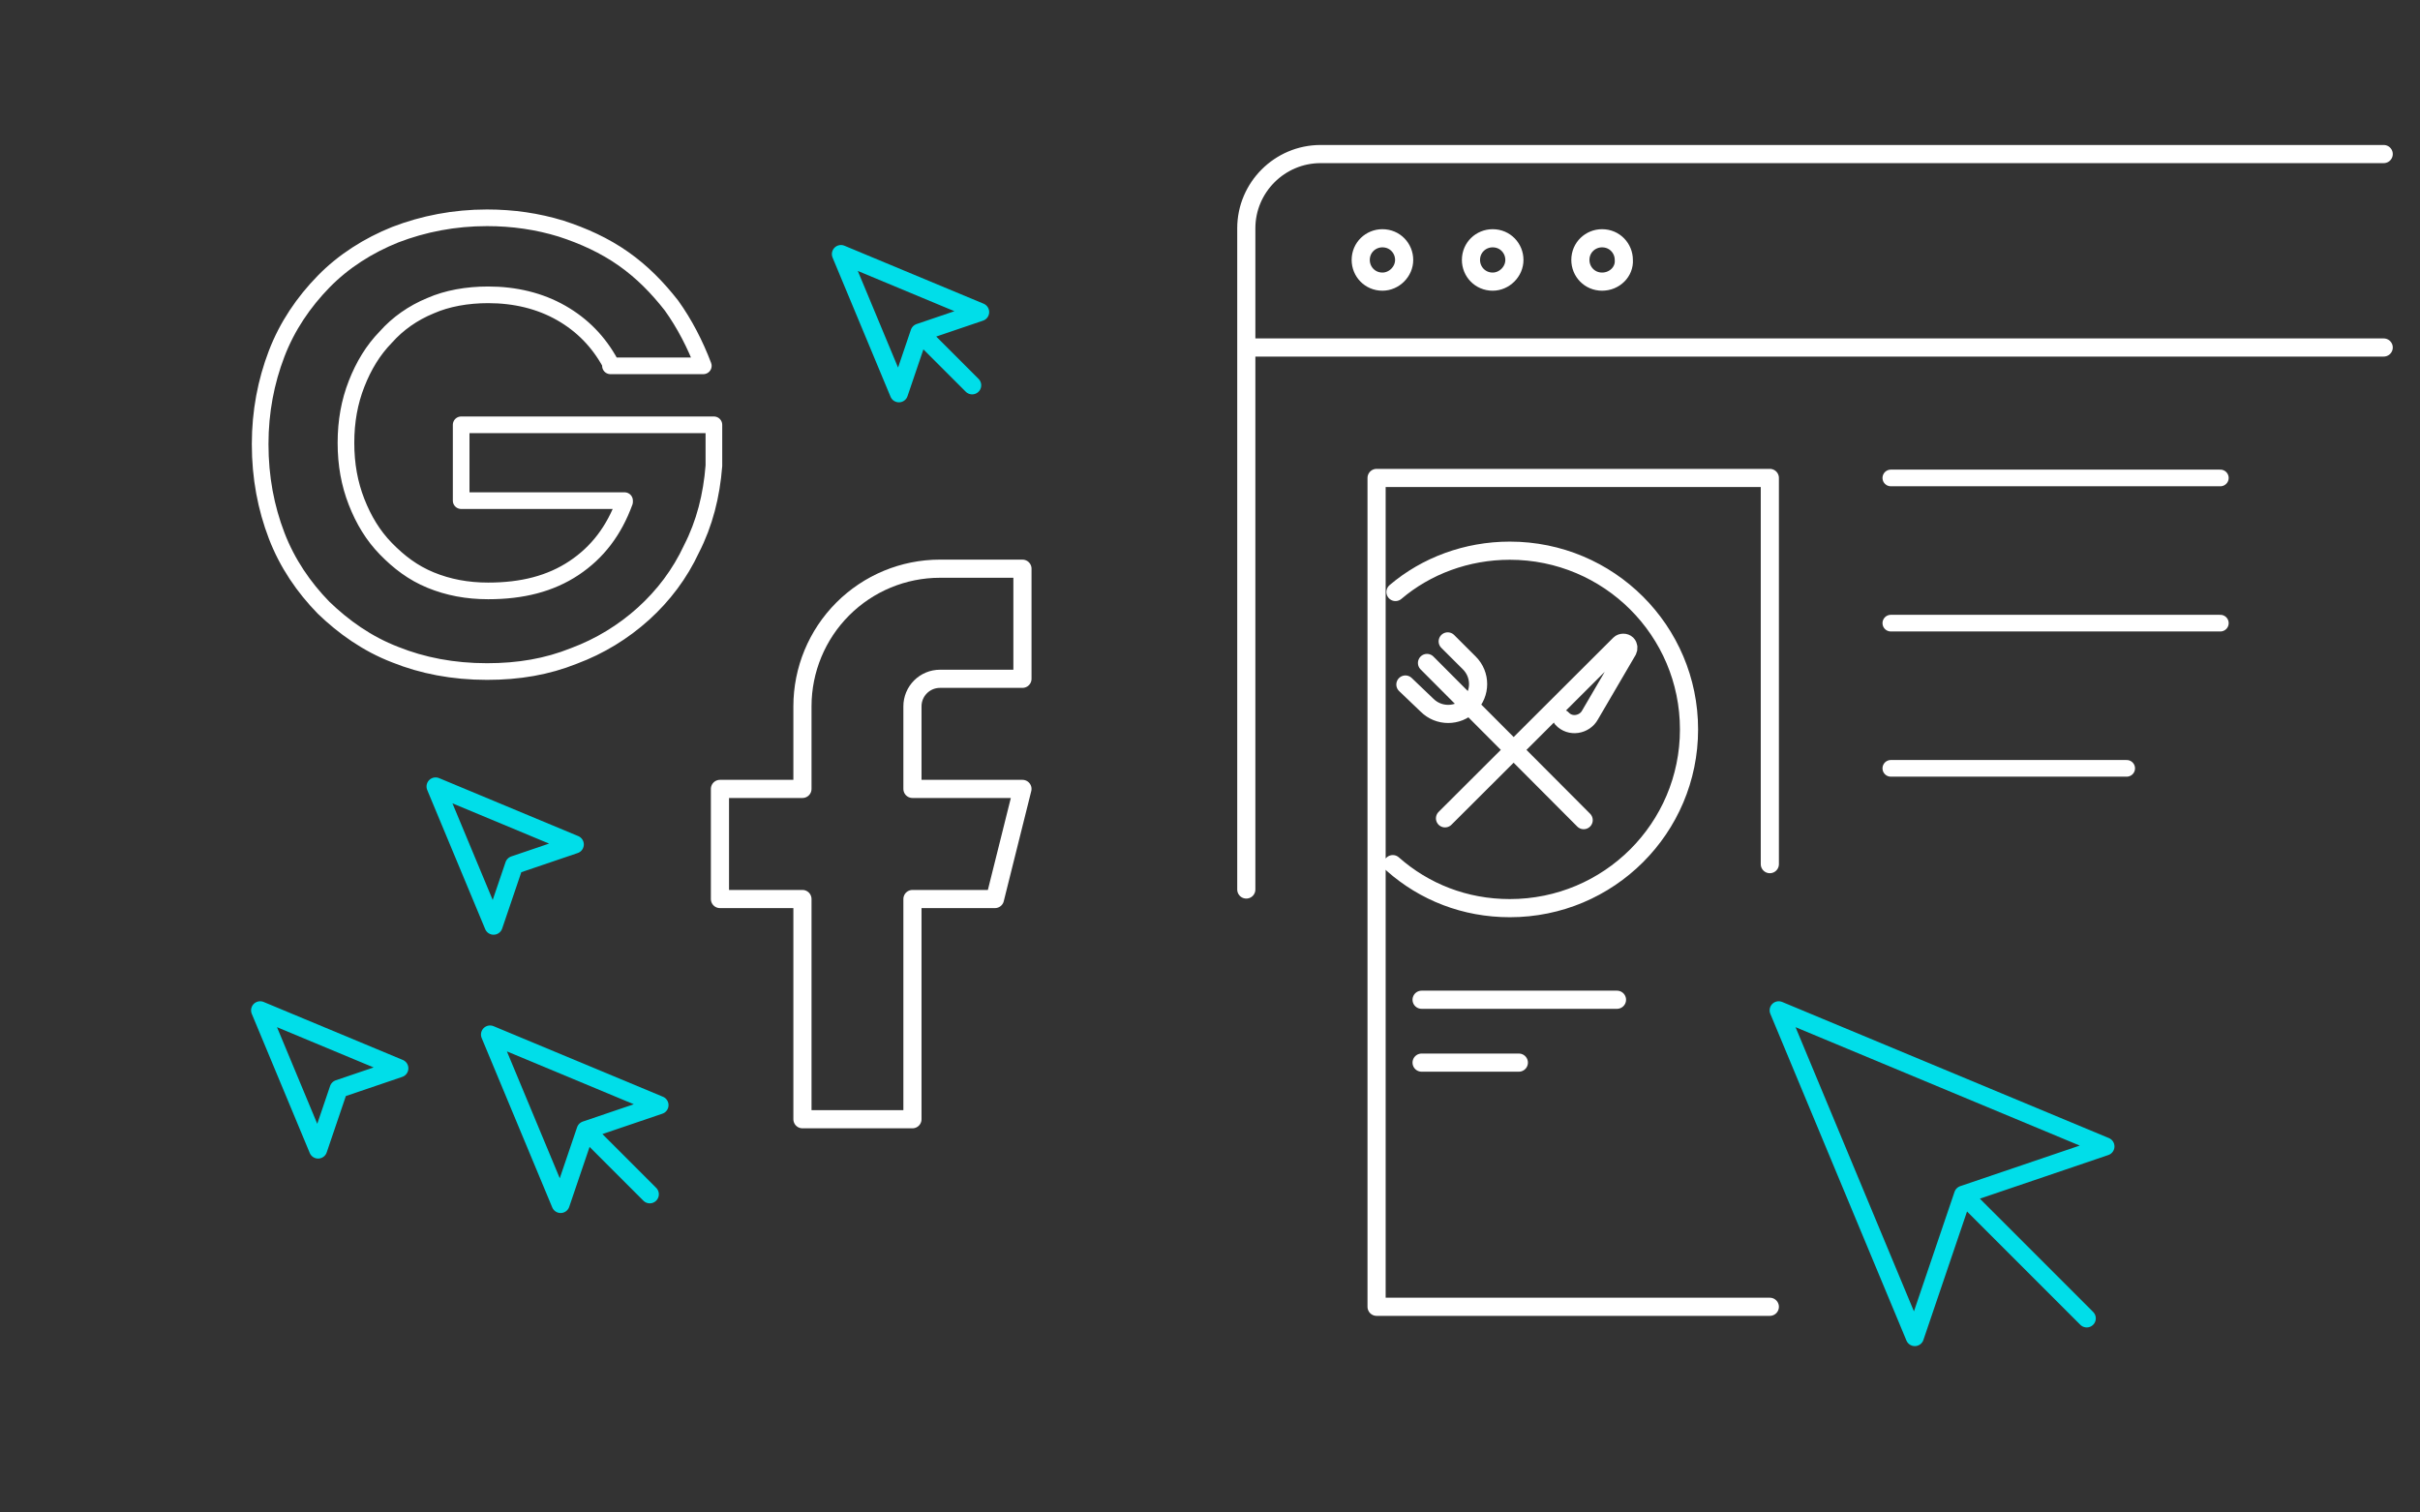
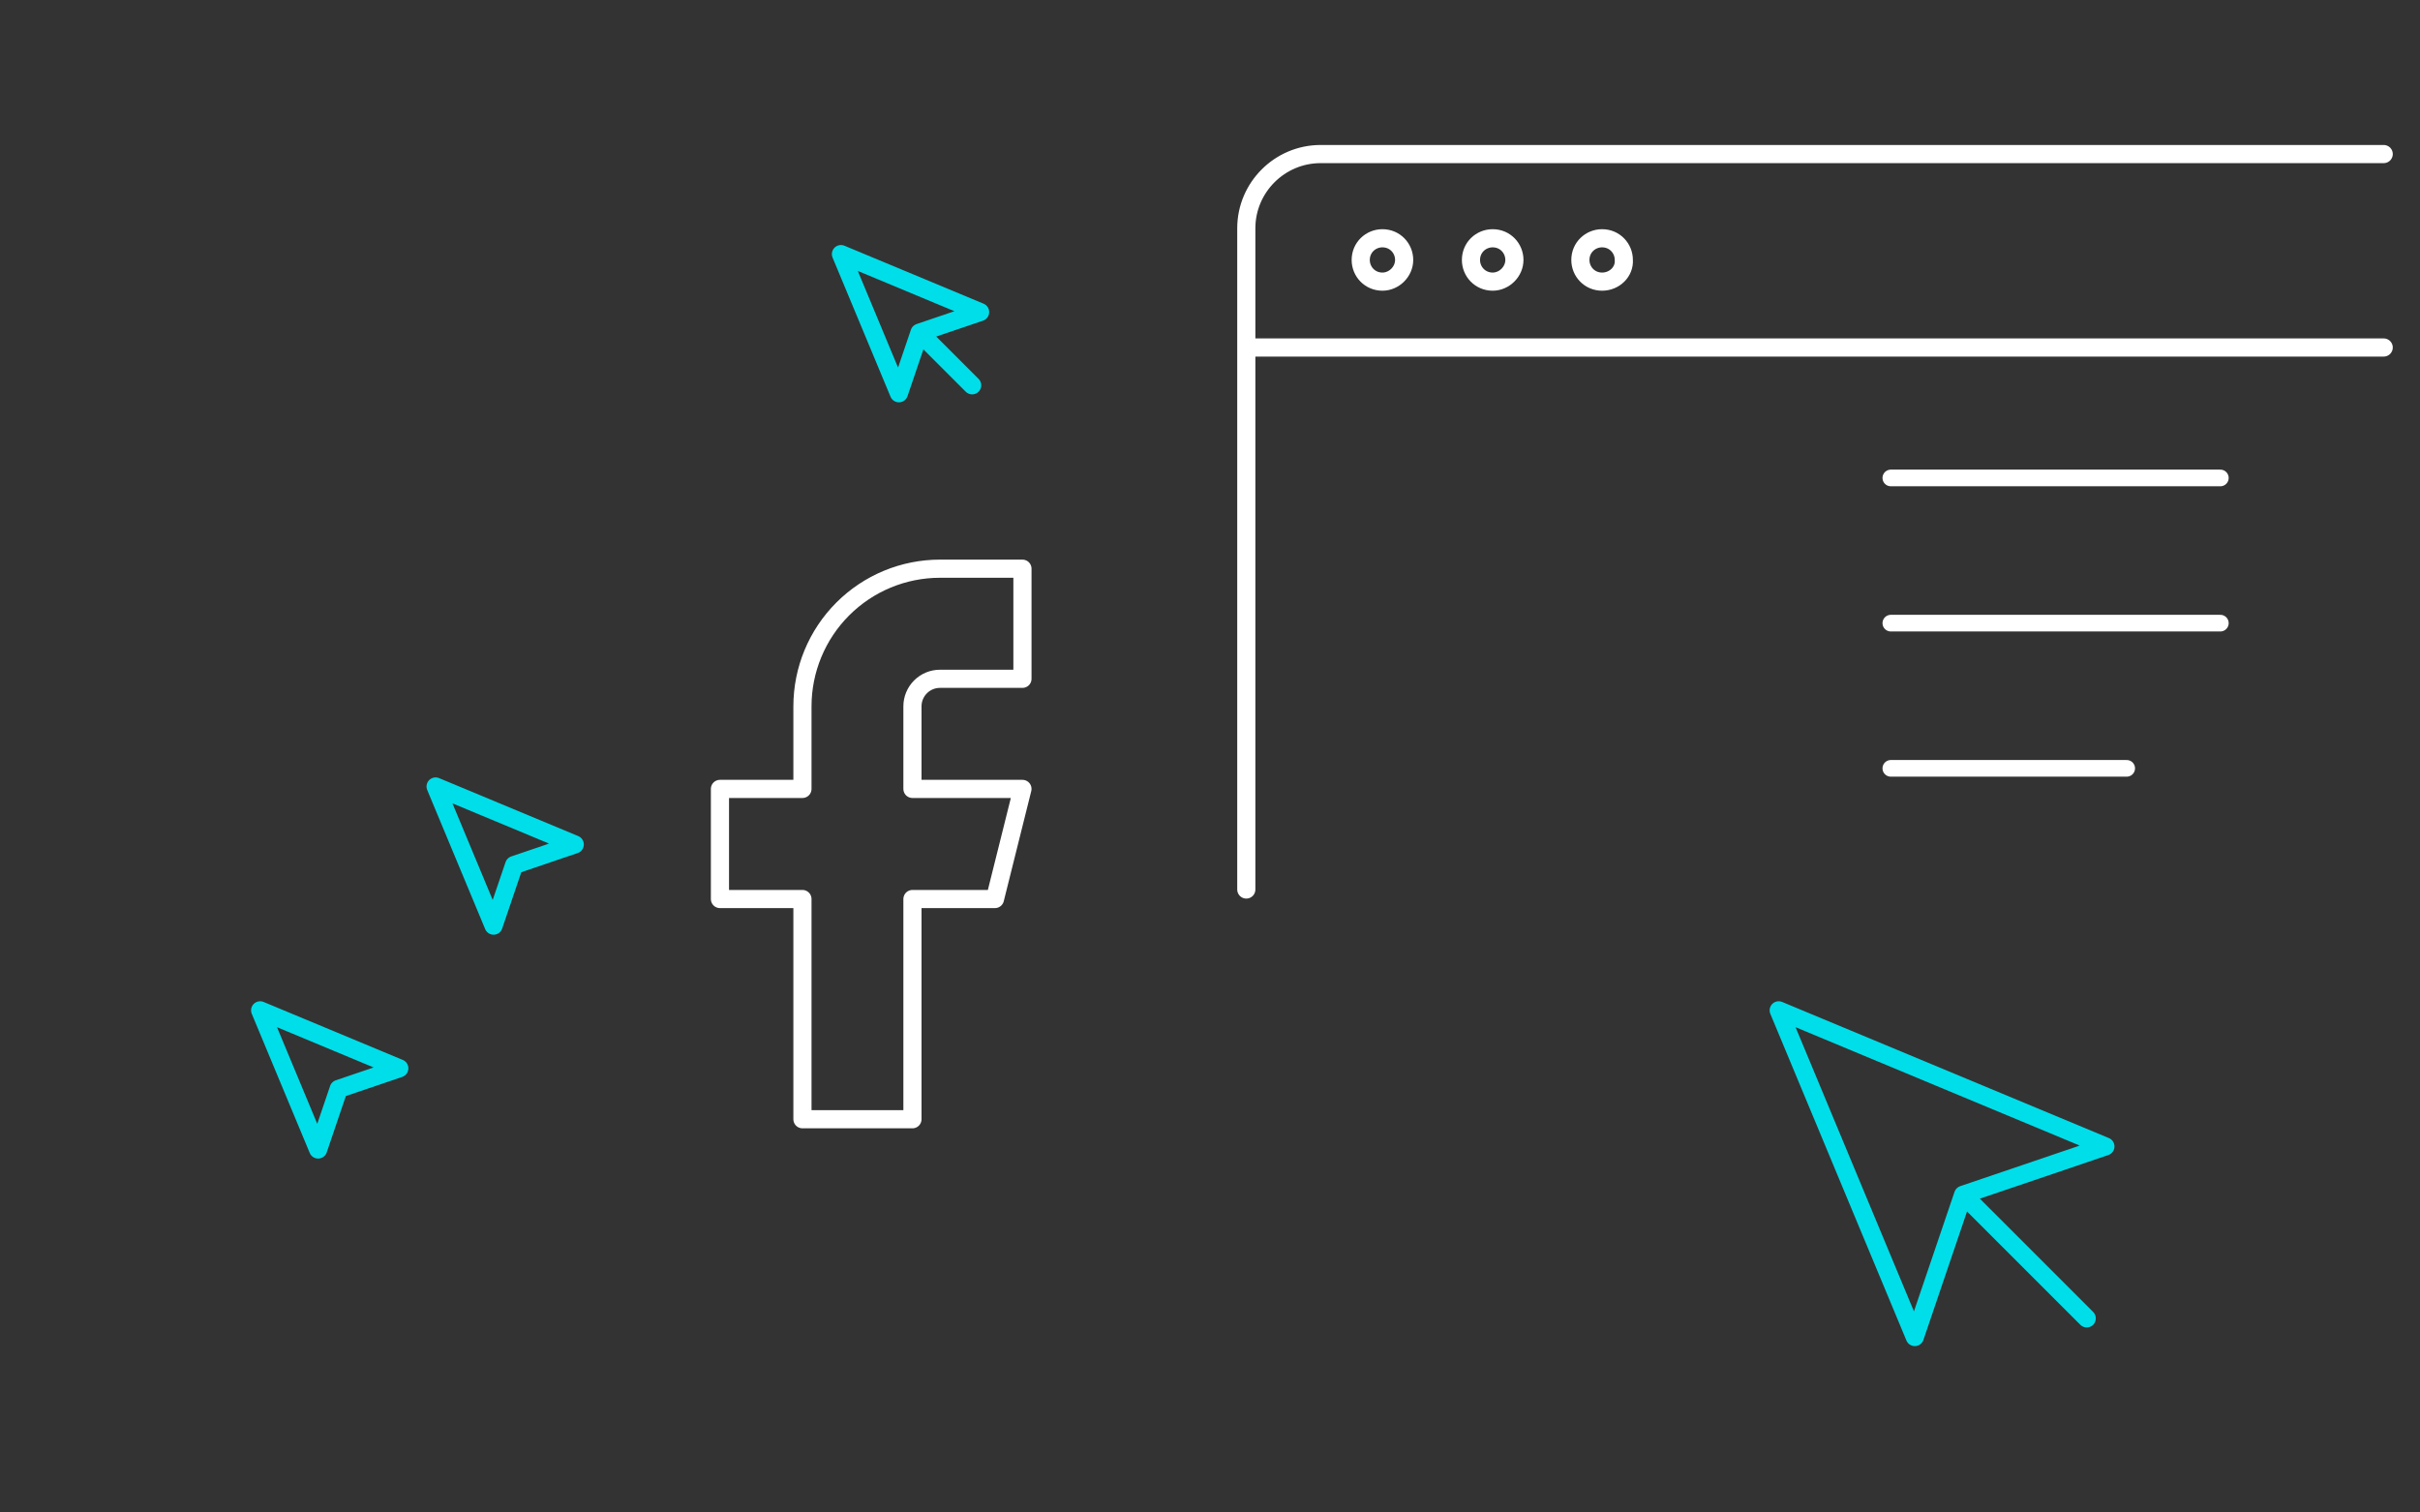
<svg xmlns="http://www.w3.org/2000/svg" width="400" height="250" viewBox="0 0 400 250" fill="none">
  <rect x="0" y="0" width="400" height="250" fill="#333333" stroke="none" />
  <path d="M312.534 79H367M312.534 103L367 103M312.534 127H351.52" stroke="white" stroke-width="2.752" stroke-linecap="round" stroke-linejoin="round" />
  <path d="M206 147.026V37.73C206 30.977 211.522 25.464 218.286 25.464H394M206.138 57.439H394M228.502 46.551C226.431 46.551 224.913 44.897 224.913 42.968C224.913 40.9 226.569 39.384 228.502 39.384C230.573 39.384 232.091 41.038 232.091 42.968C232.091 44.897 230.435 46.551 228.502 46.551ZM246.725 46.551C244.654 46.551 243.135 44.897 243.135 42.968C243.135 40.9 244.792 39.384 246.725 39.384C248.796 39.384 250.314 41.038 250.314 42.968C250.314 44.897 248.657 46.551 246.725 46.551ZM264.809 46.551C262.739 46.551 261.22 44.897 261.22 42.968C261.22 40.9 262.877 39.384 264.809 39.384C266.88 39.384 268.399 41.038 268.399 42.968C268.537 44.897 266.88 46.551 264.809 46.551Z" stroke="white" stroke-width="3" stroke-linecap="round" stroke-linejoin="round" />
-   <path d="M234.975 165.249H267.27M234.975 175.641H251.049M292.534 216H227.534V79H292.534V142.834M230.659 97.853C235.719 93.548 242.417 91.024 249.56 91.024C265.931 91.024 279.176 104.237 279.176 120.566C279.176 136.896 265.931 150.108 249.56 150.108C242.119 150.108 235.422 147.435 230.213 142.834M238.845 135.263L267.717 106.463C268.015 106.166 268.61 106.166 268.908 106.463C269.205 106.76 269.205 107.206 269.056 107.502L262.806 118.191C261.913 119.824 259.532 120.269 258.192 118.785M235.868 109.581L261.764 135.56M239.291 106.018L242.863 109.581C244.798 111.511 244.798 114.628 242.863 116.558C240.929 118.488 237.803 118.488 235.868 116.558L232.297 113.144" stroke="white" stroke-width="3" stroke-linecap="round" stroke-linejoin="round" />
  <path d="M325.821 198.821L344.913 217.913M294 167L316.497 221L324.484 197.484L348 189.497L294 167Z" stroke="#00DEE9" stroke-width="3" stroke-linecap="round" stroke-linejoin="round" />
-   <path d="M97.5 187.5L107.4 197.4M81 171L92.665 199L96.807 186.807L109 182.665L81 171Z" stroke="#00DEE9" stroke-width="3" stroke-linecap="round" stroke-linejoin="round" />
  <path d="M72 130L81.582 153L84.984 142.984L95 139.582L72 130Z" stroke="#00DEE9" stroke-width="3" stroke-linecap="round" stroke-linejoin="round" />
  <path d="M43 167L52.582 190L55.984 179.984L66 176.582L43 167Z" stroke="#00DEE9" stroke-width="3" stroke-linecap="round" stroke-linejoin="round" />
  <path d="M152.553 55.553L160.685 63.685M139 42L148.582 65L151.984 54.984L162 51.582L139 42Z" stroke="#00DEE9" stroke-width="3" stroke-linecap="round" stroke-linejoin="round" />
-   <path d="M100.902 60.072C98.959 56.491 96.238 53.706 92.741 51.716C89.243 49.727 85.163 48.732 80.694 48.732C77.197 48.732 73.894 49.329 71.174 50.523C68.259 51.716 65.733 53.507 63.79 55.695C61.653 57.883 60.098 60.469 58.933 63.454C57.767 66.438 57.184 69.621 57.184 73.202C57.184 76.782 57.767 79.966 58.933 82.95C60.098 85.934 61.653 88.52 63.79 90.708C65.927 92.897 68.259 94.687 71.174 95.881C74.088 97.074 77.197 97.671 80.694 97.671C86.329 97.671 90.992 96.477 94.878 93.891C98.764 91.305 101.484 87.724 103.233 82.95V82.751H76.225V70.218H118V76.981C117.611 81.955 116.446 86.531 114.308 90.708C112.365 94.886 109.645 98.467 106.342 101.451C103.039 104.435 99.153 106.822 94.878 108.414C90.409 110.204 85.746 111 80.5 111C74.865 111 69.814 110.005 65.345 108.215C60.681 106.424 56.795 103.639 53.492 100.456C50.189 97.074 47.469 93.096 45.72 88.52C43.971 83.944 43 78.971 43 73.4C43 68.029 43.971 63.056 45.72 58.48C47.469 53.904 50.189 49.926 53.492 46.544C56.795 43.162 60.876 40.576 65.345 38.785C70.008 36.995 75.06 36 80.5 36C84.775 36 88.855 36.597 92.741 37.791C96.433 38.984 99.93 40.576 103.039 42.764C106.148 44.952 108.674 47.538 111.005 50.523C113.142 53.507 114.891 56.889 116.251 60.469H100.902V60.072Z" stroke="white" stroke-width="2.752" stroke-linecap="round" stroke-linejoin="round" />
  <path d="M169 94H155.364C149.336 94 143.555 96.397 139.293 100.663C135.031 104.93 132.636 110.716 132.636 116.75V130.4H119V148.6H132.636V185H150.818V148.6H164.455L169 130.4H150.818V116.75C150.818 115.543 151.297 114.386 152.15 113.533C153.002 112.679 154.158 112.2 155.364 112.2H169V94Z" stroke="white" stroke-width="3" stroke-linecap="round" stroke-linejoin="round" />
</svg>